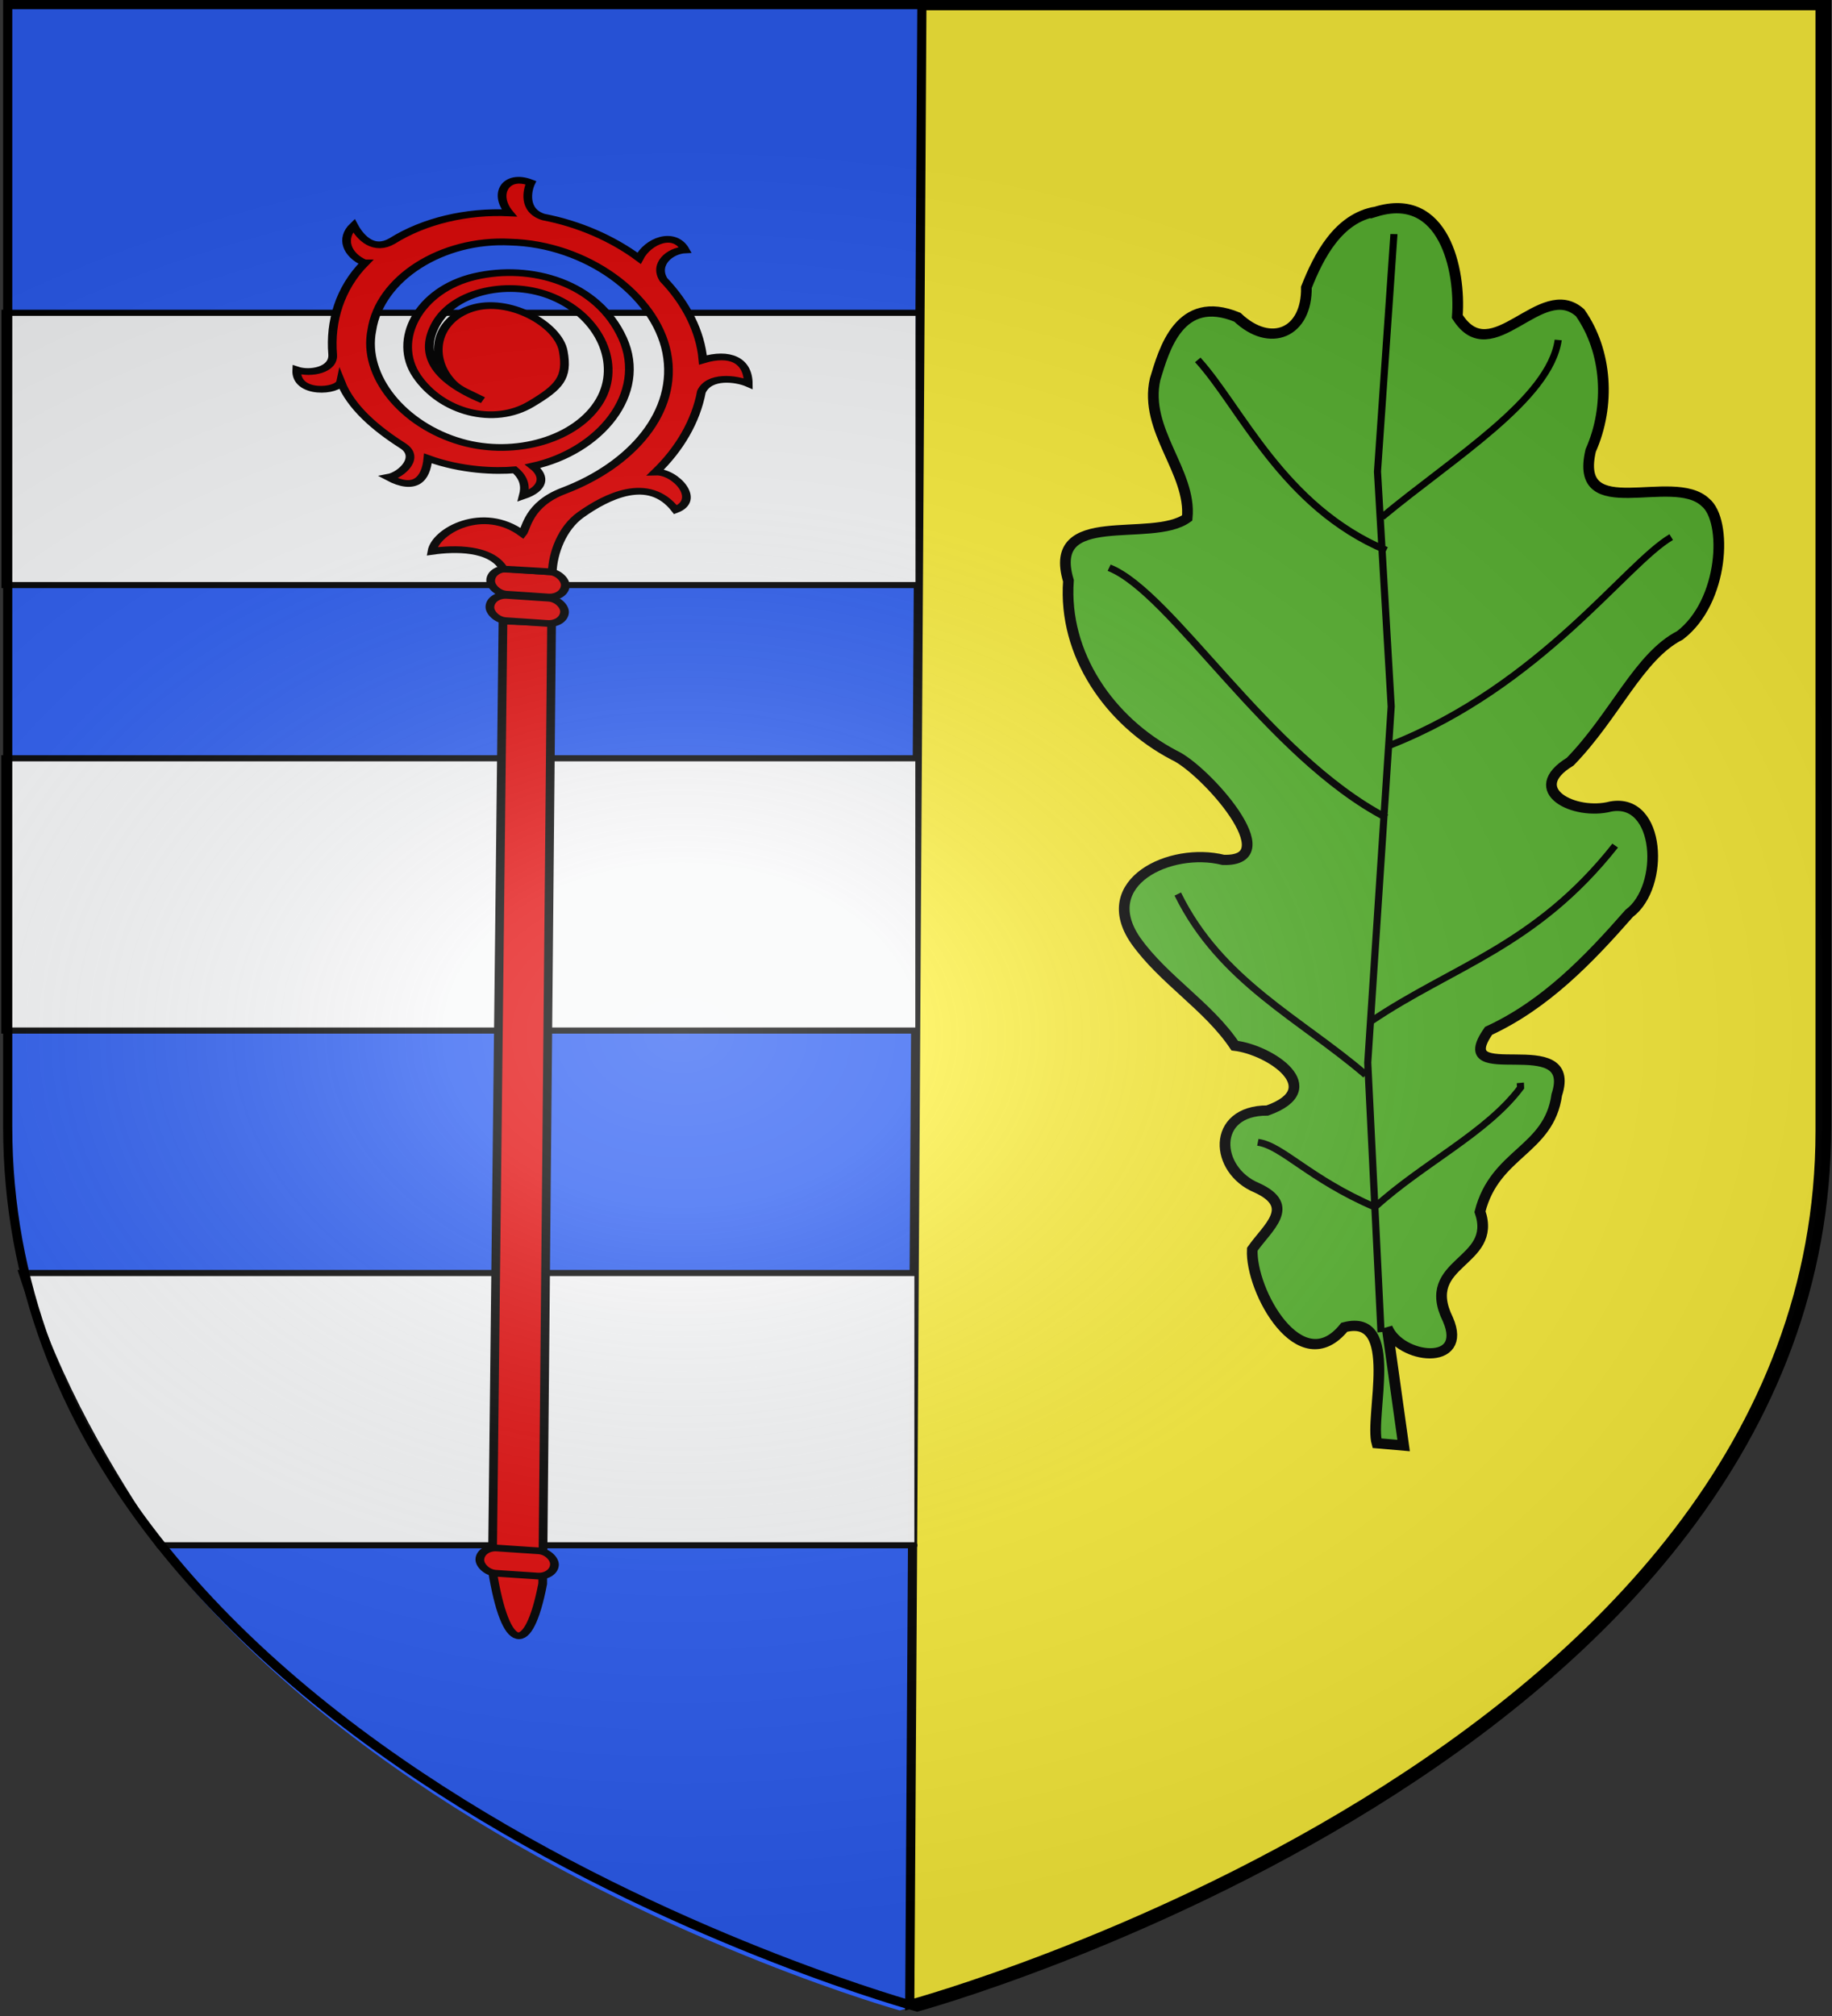
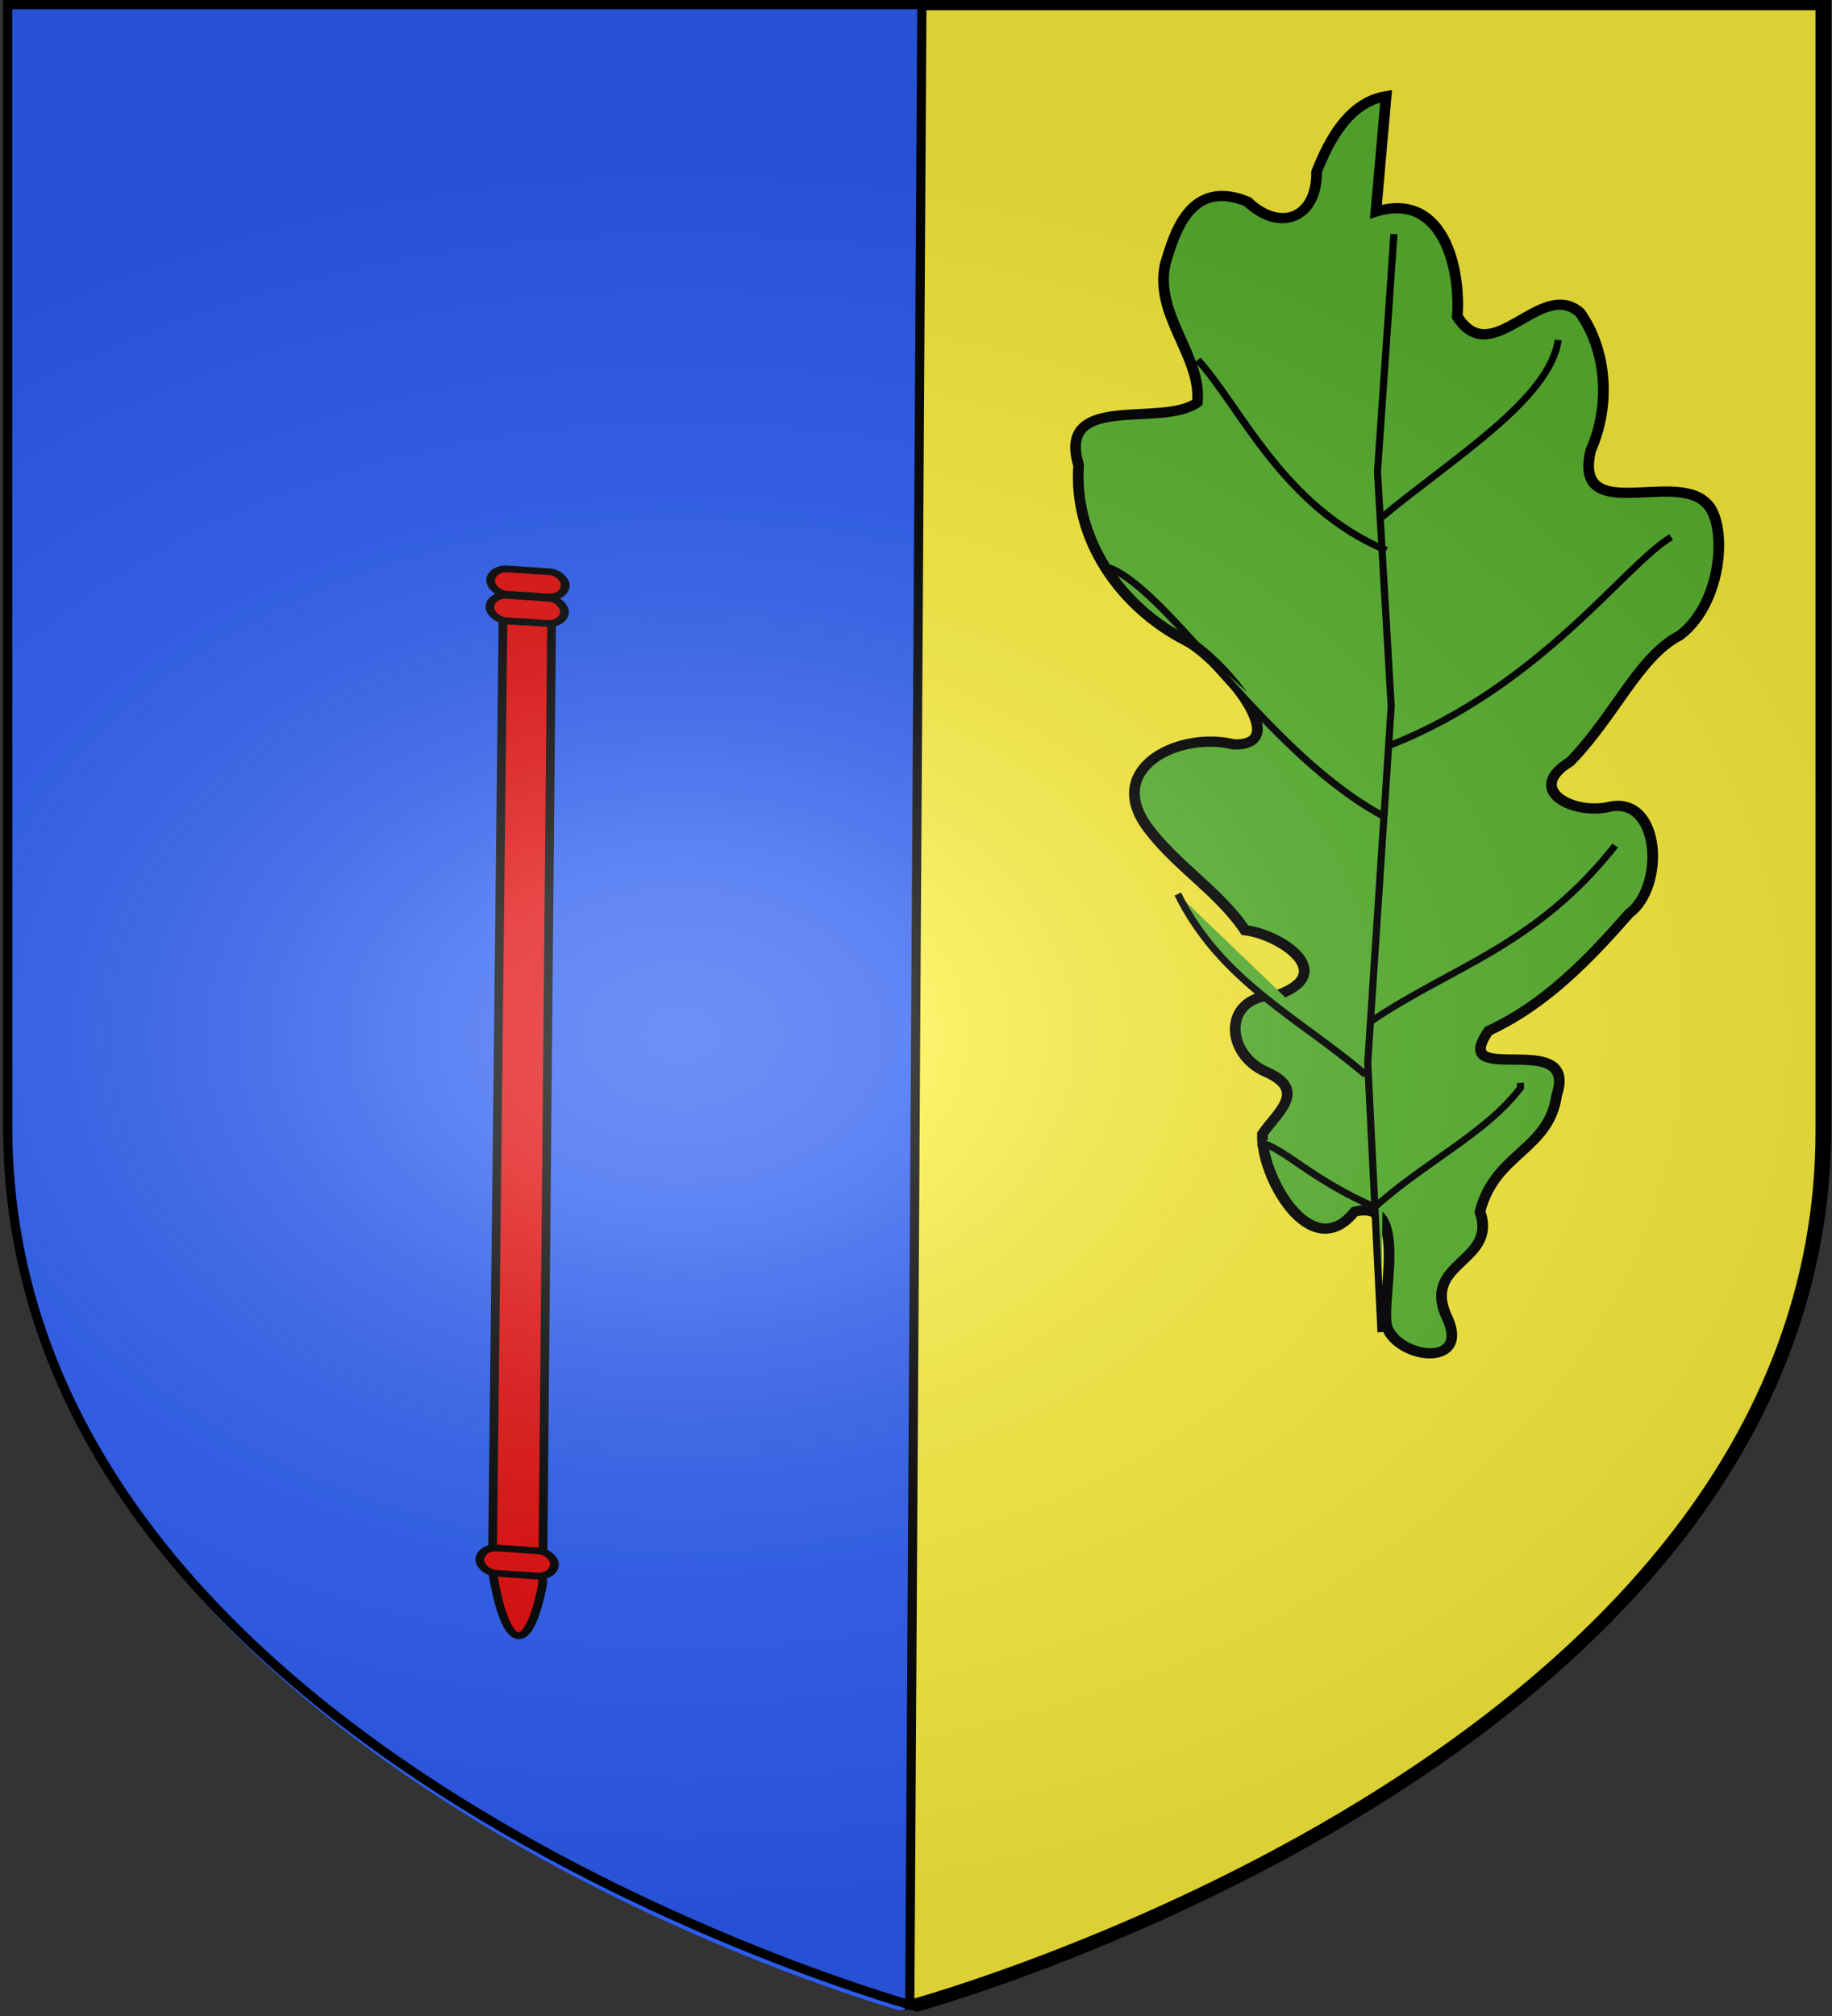
<svg xmlns="http://www.w3.org/2000/svg" width="600" height="660">
  <rect width="100%" height="100%" fill="#333333" stroke="none" />
  <radialGradient id="a" cx="221.445" cy="226.331" r="300" gradientTransform="matrix(1.354 0 0 .977 -77.582 118.629)" gradientUnits="userSpaceOnUse">
    <stop offset="0" stop-color="#fff" stop-opacity=".314" />
    <stop offset=".19" stop-color="#fff" stop-opacity=".251" />
    <stop offset=".6" stop-color="#6b6b6b" stop-opacity=".125" />
    <stop offset="1" stop-opacity=".125" />
  </radialGradient>
  <g fill-rule="evenodd">
    <path fill="#2b5df2" d="M294.662 658.184s291.843-81.383 291.843-288.213V2.633H2.82V369.97c0 206.83 291.843 288.213 291.843 288.213" />
    <path fill="#fcef3c" stroke="#000" stroke-width="3" d="M297.957 656.245S596.098 575.5 596.098 370.3V1.853H301.923z" />
  </g>
  <g stroke="#000">
-     <path fill="#fafafa" stroke-linecap="round" stroke-width="2" d="M299.838 191.543H1.473v-89.141h298.365M299.775 337.383H1.41v-89.14h298.365M299.474 505.902H52.109c-16.373-24.908-32.486-50.728-45-89.141h292.365" opacity=".99" />
    <g fill="#e20909" stroke-width="3.115" transform="matrix(.915 .05 -.008 .704 -144.59 -20.105)">
      <path fill-rule="evenodd" d="m340.677 734.671-.064-441.478 17.394-.413.73 446.783c-4.705 34.304-12.966 33.343-18.06-4.892z" />
      <rect width="26.724" height="11.757" x="339.695" y="275.676" stroke-linecap="round" stroke-linejoin="round" rx="5.879" ry="5.879" transform="rotate(.914)skewX(.147)" />
      <rect width="26.724" height="11.757" x="339.695" y="263.349" stroke-linecap="round" stroke-linejoin="round" rx="5.879" ry="5.879" transform="rotate(.914)skewX(.147)" />
-       <path fill-rule="evenodd" d="M-152.227 364.335c-15.004 2.796-28.362 11.735-38.14 23.46-4.633 5.558-12.537 1.606-14.824-3.065-8.694 8.335 4.63 16.95 8.302 14.138-5.434 11.04-5.303 23.764-3.383 35.771 1.267 7.929-9.65 9.593-14.086 7.38 2.813 10.888 9.703 9.3 16.98 2.67 5.35 11.853 14.392 19.938 20.23 23.794.059 5.36-2.7 8.452-5.91 10.716 7.756 2.31 12.426-1.275 12.055-7.82 23.114 10.392 54.815 2.083 65.703-22.427s-1.271-46.243-20.944-54.755-43.122 2.459-47.861 20.23 4.956 34.577 22.595 35.624c13.07.776 18.574-.287 25.788-10.501 7.214-10.215 2.373-30.847-11.602-35.343s-27.893 6.826-29.075 20.811c-.336 3.97 1.071 6.65 2.785 12.64-7.294-18.943-2.117-30.37 11.394-36.4 15.752-7.032 34.937 1.843 40.938 17.764 6.658 17.662-2.865 38.335-20.079 45.623-18.76 7.941-41.668-.232-51.585-17.824-10.7-18.98-6.109-44.863 11.134-58.205 18.719-15.67 48.674-14.774 66.347 2.123 20.234 18.044 23.156 50.926 7.734 73.138-15.675 22.577-45.62 29.85-72.635 22.919-14.231-3.651-22.313 4.213-25.064 4.925-1.538-18.623-22.897-20.968-30.592-14.77 7.257 4.09 17.509 12.238 14.08 22.423 4.935 4.819 8.937 8.59 12.483 12.126 6.062-6.04 16.546-12.533 26.12-12.72 12.933-.254 31.411 2.17 27.739 20.06 10.207 2.672 12.336-12.774 6.609-17.232 13.852-2.265 27.237-7.85 38.281-16.562 7.446-3.861 13.815 3.36 15.51 8.032 7.618-8.092 4.948-14.994-4.892-18.414 8.434-10.173 13.51-22.97 14.82-36.087 2.31-7.504 11.111-8.353 15.527-5.062 3.263-9.166-7.445-11.577-15.402-7.782-1.02-12.846-5.577-25.411-13.157-35.844-3.658-6.962 4.263-12.856 7.501-14.444-3.788-9.012-13.898-4.915-15.626 5.194-11.083-10.467-25.982-16.799-41.218-17.406-8.346-.579-7.864-8.087-5.65-14.004-7.919 1.246-11.368 8.424-8.93 15.106z" transform="matrix(.719 -.693 .695 .721 145.97 -237.93)" />
      <rect width="26.724" height="11.757" x="345.897" y="718.58" stroke-linecap="round" stroke-linejoin="round" rx="5.879" ry="5.879" transform="rotate(.914)skewX(.147)" />
    </g>
    <g fill="#5ab532" stroke-width="1.294">
-       <path stroke-width="1.941" d="M74.99 2.763C62.55-.033 60.137 15.175 61.184 24.019c-5.796 11.033-15.447-5.96-22.236 1.36-4.576 7.796-4.69 18.17-.729 26.288 3.827 13.902-14.63 5.335-20.279 11.766-3.882 3.794-2.551 19.147 5.746 24.806 7.578 3.268 12.455 14.158 20.932 22.105 8.695 4.619-.335 10.383-6.967 9.182-9.092-.854-9.098 16.144-2.393 20.586 7.653 8.01 15.91 15.875 26.423 19.9 7.982 10.482-16.378.842-11.769 13.297 1.892 10.446 11.648 9.913 14.885 20.846-2.809 10.181 11.436 8.35 6.719 19.93-3.335 9.393 9.05 6.706 11.065.524l-1.962 22.625 4.8-.89c1.181-5.244-5.442-24.364 4.906-22.54 8.388 9.574 16.706-8.525 15.962-16.34-2.963-3.904-8.458-7.41-1.359-11.575 7.507-4.028 7.64-15.456-2.558-14.483-11.23-3.091-1.056-11.46 5.328-12.846 4.455-7.952 12.319-13.69 17.008-21.602 6.786-11.726-7.075-17.223-16.526-13.826-11.66 1.48 2.603-17.569 7.993-20.689 11.382-7.516 19.18-21.007 17.588-34.844 3.38-14.408-15.316-5.623-22.013-9.912-1.215-8.713 7.131-17.367 4.607-26.853-1.873-5.452-5.148-15.877-15.408-10.377-5.703 6.497-12.464 4.17-12.734-4.512-2.47-5.64-6.336-12.641-13.223-13.182z" transform="matrix(-1.804 .16 .082 1.719 585.686 52.54)" />
+       <path stroke-width="1.941" d="M74.99 2.763C62.55-.033 60.137 15.175 61.184 24.019c-5.796 11.033-15.447-5.96-22.236 1.36-4.576 7.796-4.69 18.17-.729 26.288 3.827 13.902-14.63 5.335-20.279 11.766-3.882 3.794-2.551 19.147 5.746 24.806 7.578 3.268 12.455 14.158 20.932 22.105 8.695 4.619-.335 10.383-6.967 9.182-9.092-.854-9.098 16.144-2.393 20.586 7.653 8.01 15.91 15.875 26.423 19.9 7.982 10.482-16.378.842-11.769 13.297 1.892 10.446 11.648 9.913 14.885 20.846-2.809 10.181 11.436 8.35 6.719 19.93-3.335 9.393 9.05 6.706 11.065.524c1.181-5.244-5.442-24.364 4.906-22.54 8.388 9.574 16.706-8.525 15.962-16.34-2.963-3.904-8.458-7.41-1.359-11.575 7.507-4.028 7.64-15.456-2.558-14.483-11.23-3.091-1.056-11.46 5.328-12.846 4.455-7.952 12.319-13.69 17.008-21.602 6.786-11.726-7.075-17.223-16.526-13.826-11.66 1.48 2.603-17.569 7.993-20.689 11.382-7.516 19.18-21.007 17.588-34.844 3.38-14.408-15.316-5.623-22.013-9.912-1.215-8.713 7.131-17.367 4.607-26.853-1.873-5.452-5.148-15.877-15.408-10.377-5.703 6.497-12.464 4.17-12.734-4.512-2.47-5.64-6.336-12.641-13.223-13.182z" transform="matrix(-1.804 .16 .082 1.719 585.686 52.54)" />
      <path d="M76.494 60.774c-13.318-9.983-31.308-19.499-33.35-30.61M76.038 67.17c18.33-9.98 25.064-29.614 32.436-39.288M76.95 104.174C49.158 95.4 32.947 73.792 24.414 69.454m53.908 48.426c20.962-13.759 36.834-46.313 47.969-52.081m-43.4 90.456c-15.229-9.11-30.457-11.486-45.686-29.238m47.056 39.289c11.373-11.786 25.448-20.195 32.436-37.462m-12.335 48.426c-4.37 1.02-8.96 7.79-20.61 14.262-9.04-7.47-20.852-12.193-27.359-20.201v-.914m27.335 44.926.076-51.322-7.31-67.156.457-44.772-5.025-44.77" transform="matrix(-1.804 .16 .082 1.719 585.686 52.54)" />
    </g>
    <path fill="url(#a)" fill-rule="evenodd" stroke-width="3" d="M299.469 657.887s297.863-81.384 297.863-288.213V2.335H1.606v367.339c0 206.83 297.863 288.213 297.863 288.213z" transform="translate(.914 -.835)" />
  </g>
</svg>